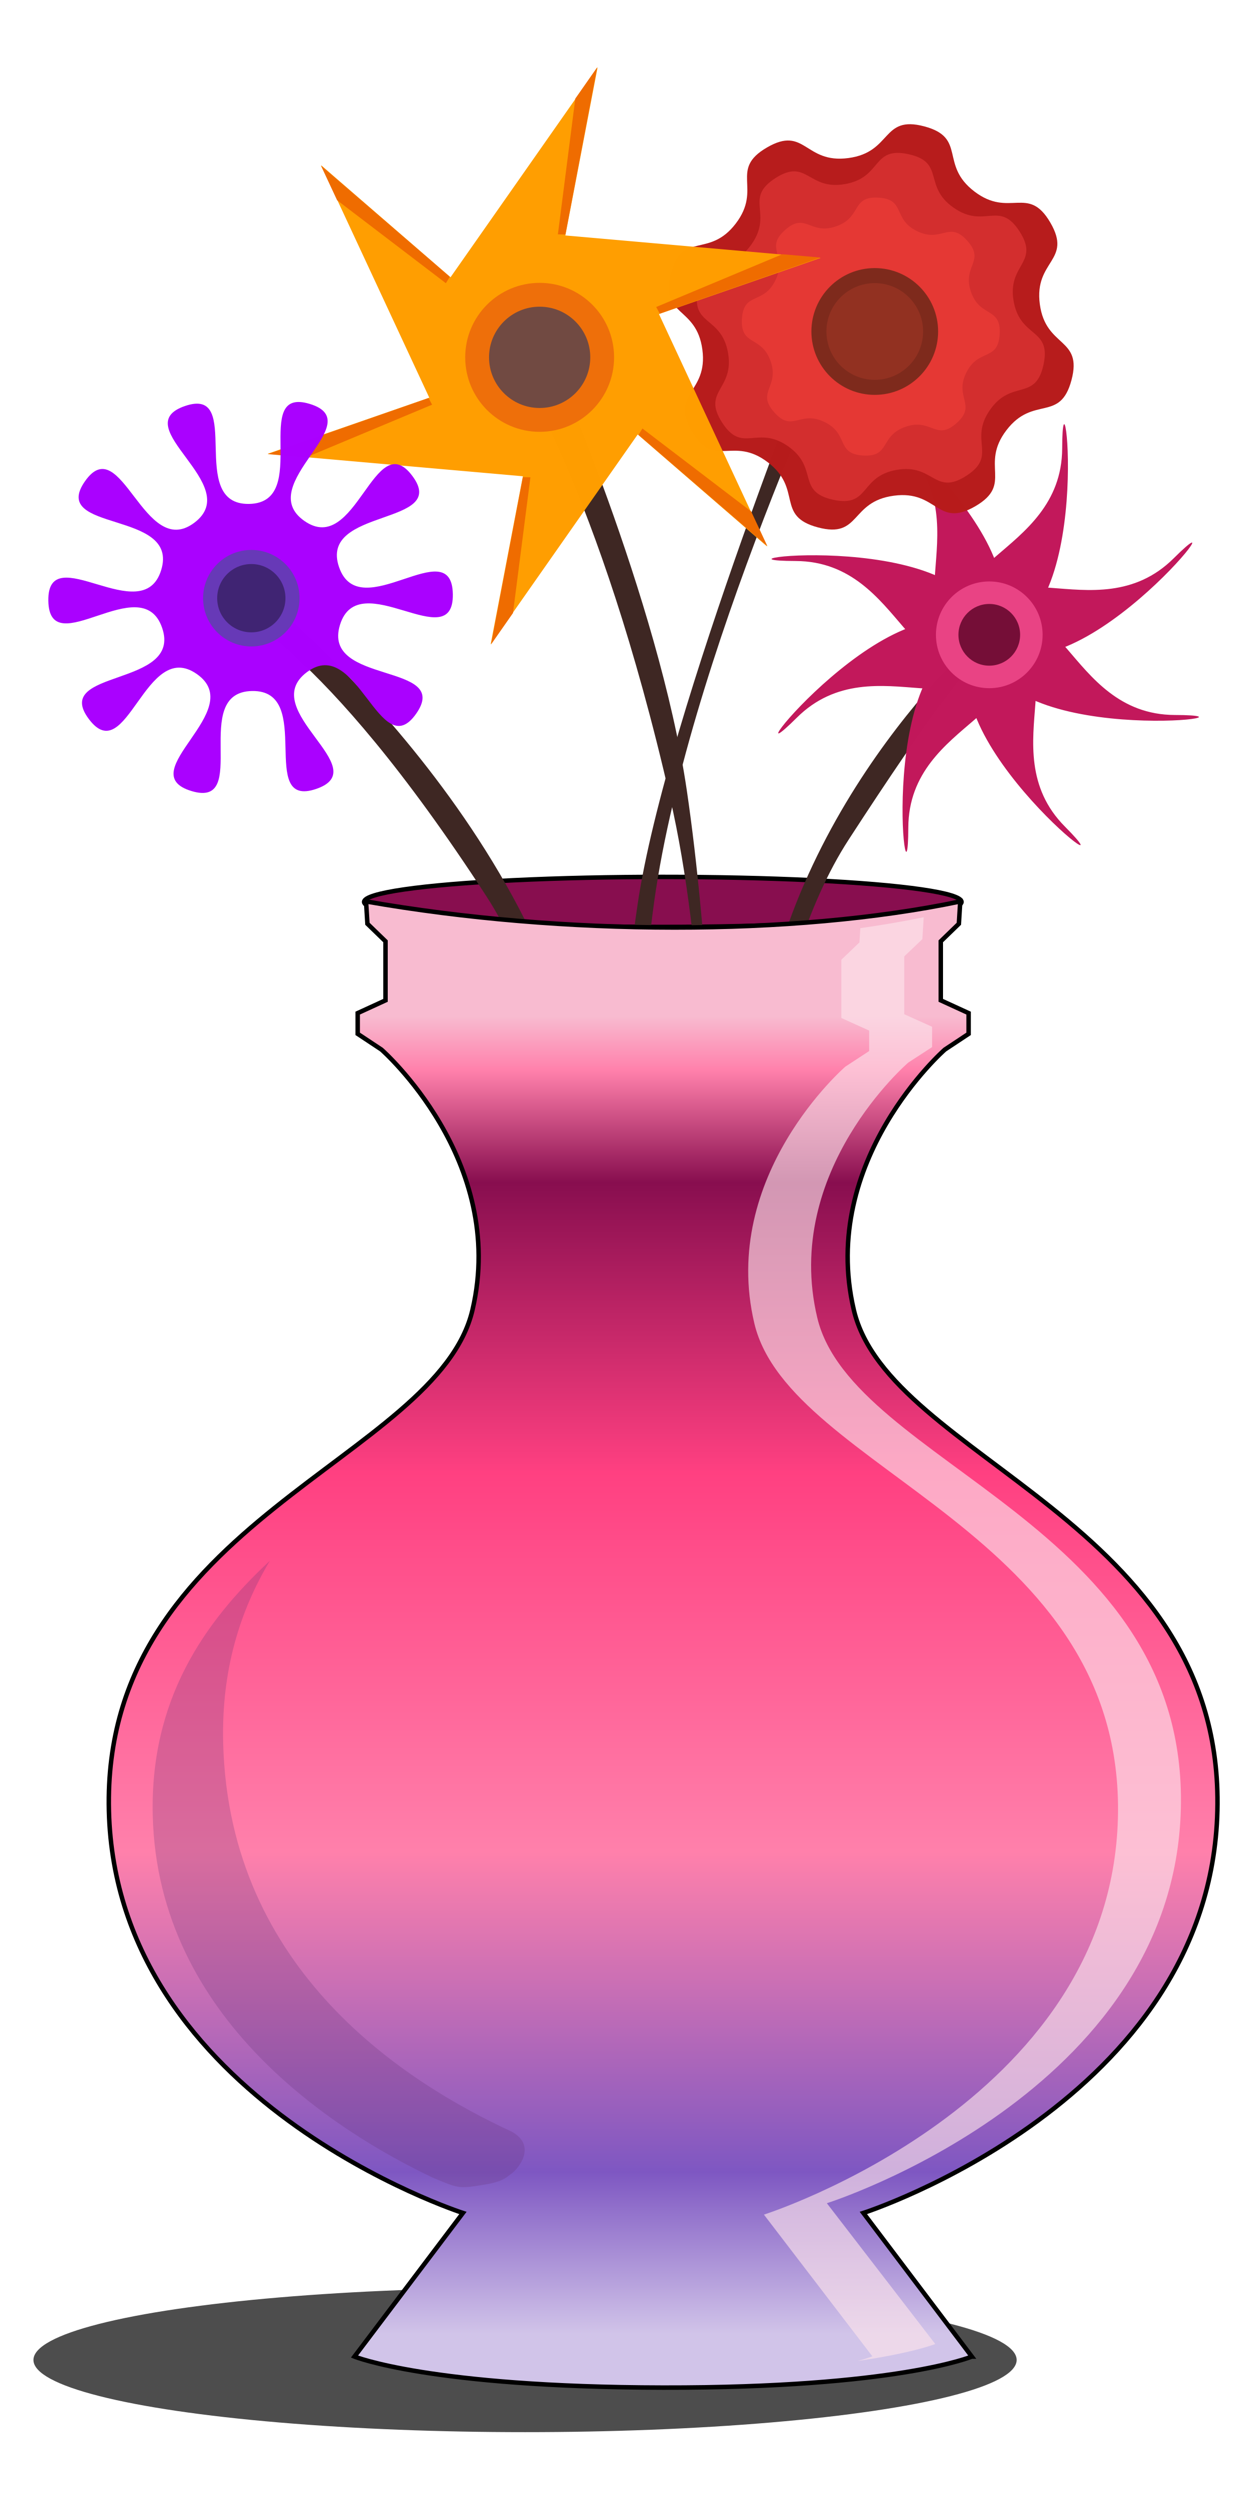
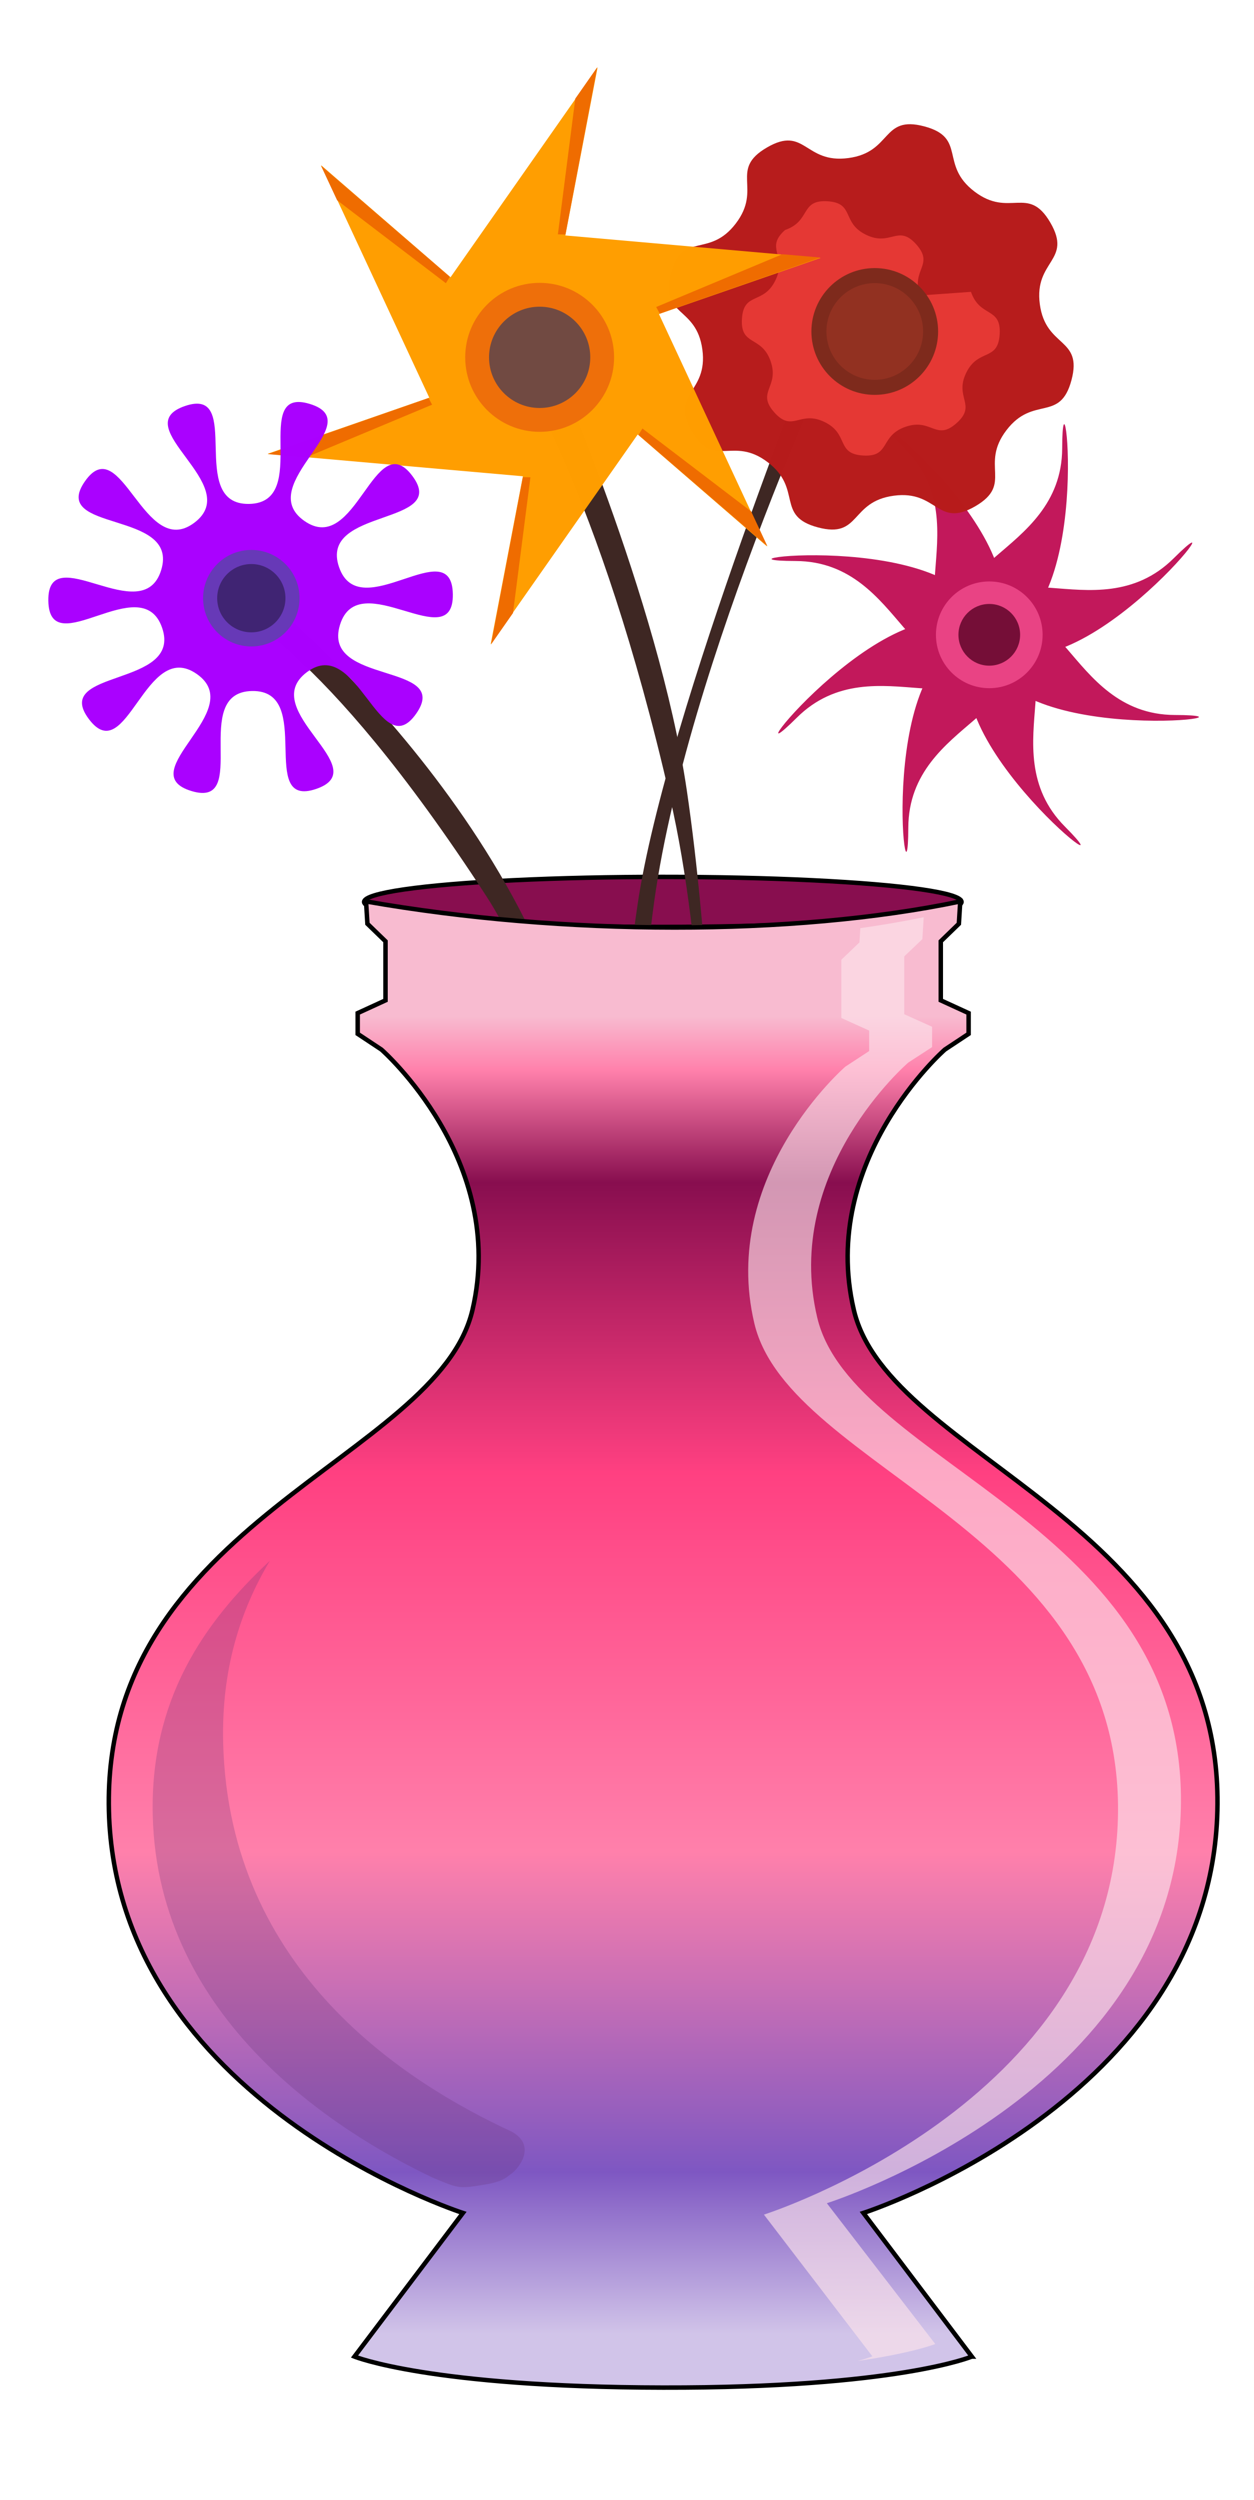
<svg xmlns="http://www.w3.org/2000/svg" width="70.298mm" height="140.06mm" version="1.1" viewBox="0 0 70.298 140.06">
  <defs>
    <linearGradient id="a" x1="102.72" x2="102.72" y1="59.82" y2="137.87" gradientUnits="userSpaceOnUse">
      <stop stop-color="#f8bbd0" offset="0" />
      <stop stop-color="#ff80ab" offset=".041" />
      <stop stop-color="#880e4f" offset=".126" />
      <stop stop-color="#ff4081" offset=".346" />
      <stop stop-color="#ff80ab" offset=".634" />
      <stop stop-color="#7e57c2" offset=".877" />
      <stop stop-color="#d1c4e9" offset="1" />
    </linearGradient>
  </defs>
  <g transform="translate(-63.373 -3.606)">
    <ellipse cx="100.53" cy="54.136" rx="16.746" ry="1.402" fill="#880e4f" stroke="#000" stroke-width=".25" />
    <path d="m96.341 109.98s3.667-41.728-5.69-56.144c-9.357-14.415-14.542-16.186-14.542-16.186l1.829-0.817s16.722 13.342 18.492 30.034c1.77 16.691 1.681 43.619 1.681 43.619z" fill="#3e2723" />
-     <path d="m105.38 104.71s-3.793-39.642 5.564-54.057c9.357-14.415 8.946-11.298 8.946-11.298l-1.024-0.639s-11.178 9.407-12.949 23.506c-2.091 16.654-2.307 42.993-2.307 42.993z" fill="#3e2723" />
    <path d="m98.492 96.93s-0.668-25.083 1.464-42.136c1.757-14.058 11.168-33.769 11.168-33.769l-1.471 0.345s-8.943 22.105-10.535 32.895c-2.449 16.605-2.396 43.172-2.396 43.172z" fill="#3e2723" />
    <path d="m102 91.251s2.769-26.188-1.062-42.941c-3.993-17.455-8.797-24.47-8.797-24.47l2.097-0.37s6.045 13.62 7.636 24.41c2.449 16.605 1.897 43.878 1.897 43.878z" fill="#3e2723" />
    <g transform="matrix(.899 0 0 .899 3.786 12.854)">
      <path d="m127.62 29.71c-4.769 4.839 9.859 16.333 5.068 11.516-4.862-4.887 1.687-11.706-5.207-11.656-6.794 0.049-4.578 18.521-4.56 11.727 0.018-6.893 9.47-7.085 4.56-11.923-4.839-4.769-16.333 9.859-11.516 5.068 4.887-4.862 11.706 1.687 11.656-5.207-0.05-6.794-18.521-4.578-11.727-4.56 6.893 0.018 7.085 9.47 11.923 4.56 4.769-4.839-9.859-16.333-5.068-11.516 4.862 4.887-1.687 11.706 5.207 11.656 6.794-0.049 4.578-18.521 4.56-11.727-0.018 6.893-9.47 7.085-4.56 11.923 4.839 4.769 16.333-9.859 11.516-5.068-4.887 4.862-11.706-1.687-11.656 5.207 0.05 6.794 18.521 4.578 11.727 4.56-6.893-0.018-7.085-9.47-11.923-4.56z" fill="#c2185b" fill-opacity=".995" />
      <circle cx="127.97" cy="29.274" r="3.326" fill="#e94485" fill-opacity=".996" />
      <circle cx="127.97" cy="29.274" r="1.923" fill="#750e37" fill-opacity=".996" />
    </g>
    <g transform="matrix(1.483 0 0 1.483 -56.547 -1.474)" fill-opacity=".995">
      <path d="m120.17 14.918c0.223 1.662 1.627 1.244 1.197 2.865-0.43 1.621-1.442 0.563-2.46 1.896-1.017 1.333 0.271 2.03-1.179 2.873-1.45 0.842-1.418-0.622-3.08-0.399-1.662 0.223-1.244 1.627-2.865 1.197-1.621-0.43-0.563-1.442-1.896-2.46-1.333-1.017-2.03 0.271-2.873-1.179-0.842-1.45 0.622-1.418 0.399-3.08-0.223-1.662-1.627-1.244-1.197-2.865 0.43-1.621 1.442-0.563 2.46-1.896 1.017-1.333-0.271-2.03 1.179-2.873 1.45-0.842 1.418 0.622 3.08 0.399 1.662-0.223 1.244-1.627 2.865-1.197 1.621 0.43 0.563 1.442 1.896 2.46 1.333 1.017 2.03-0.271 2.873 1.179 0.842 1.45-0.622 1.418-0.399 3.08z" fill="#b71c1c" />
-       <path transform="matrix(1.136 -.05 .05 1.136 -16.142 1.821)" d="m118.39 16.644c0.167 1.246 1.22 0.933 0.898 2.148s-1.081 0.422-1.844 1.421 0.203 1.522-0.884 2.154-1.063-0.466-2.309-0.299c-1.246 0.167-0.933 1.22-2.148 0.898-1.215-0.322-0.422-1.081-1.421-1.844-0.999-0.763-1.522 0.203-2.154-0.884s0.466-1.063 0.299-2.309c-0.167-1.246-1.22-0.933-0.898-2.148 0.322-1.215 1.081-0.422 1.844-1.421 0.763-0.999-0.203-1.522 0.884-2.154s1.063 0.466 2.309 0.299c1.246-0.167 0.933-1.22 2.148-0.898 1.215 0.322 0.422 1.081 1.421 1.844s1.522-0.203 2.154 0.884c0.631 1.087-0.466 1.063-0.299 2.309z" fill="#d32f2f" />
-       <path transform="matrix(.814 -.165 .165 .814 18.451 20.437)" d="m118.39 16.644c0.167 1.246 1.22 0.933 0.898 2.148s-1.081 0.422-1.844 1.421 0.203 1.522-0.884 2.154-1.063-0.466-2.309-0.299c-1.246 0.167-0.933 1.22-2.148 0.898-1.215-0.322-0.422-1.081-1.421-1.844-0.999-0.763-1.522 0.203-2.154-0.884s0.466-1.063 0.299-2.309c-0.167-1.246-1.22-0.933-0.898-2.148 0.322-1.215 1.081-0.422 1.844-1.421 0.763-0.999-0.203-1.522 0.884-2.154s1.063 0.466 2.309 0.299c1.246-0.167 0.933-1.22 2.148-0.898 1.215 0.322 0.422 1.081 1.421 1.844s1.522-0.203 2.154 0.884c0.631 1.087-0.466 1.063-0.299 2.309z" fill="#e53935" />
+       <path transform="matrix(.814 -.165 .165 .814 18.451 20.437)" d="m118.39 16.644c0.167 1.246 1.22 0.933 0.898 2.148s-1.081 0.422-1.844 1.421 0.203 1.522-0.884 2.154-1.063-0.466-2.309-0.299c-1.246 0.167-0.933 1.22-2.148 0.898-1.215-0.322-0.422-1.081-1.421-1.844-0.999-0.763-1.522 0.203-2.154-0.884s0.466-1.063 0.299-2.309c-0.167-1.246-1.22-0.933-0.898-2.148 0.322-1.215 1.081-0.422 1.844-1.421 0.763-0.999-0.203-1.522 0.884-2.154c1.246-0.167 0.933-1.22 2.148-0.898 1.215 0.322 0.422 1.081 1.421 1.844s1.522-0.203 2.154 0.884c0.631 1.087-0.466 1.063-0.299 2.309z" fill="#e53935" />
      <circle cx="113.93" cy="15.948" r="2.395" fill="#7e2b1d" />
      <circle cx="113.93" cy="15.948" r="1.827" fill="#933222" />
    </g>
    <g transform="matrix(1.249 0 0 1.249 -13.113 5.604)" fill-opacity=".995">
      <path d="m98.07 9.97-7.256 2.518 4.855 10.426-5.809-5.025-6.601 9.418 1.447-7.543-11.457-1.008 7.256-2.518-4.855-10.426 5.809 5.025 6.601-9.418-1.447 7.543z" fill="#ff9e00" />
      <circle cx="85.459" cy="14.429" r="3.341" fill="#ee6f0b" />
      <circle cx="85.459" cy="14.429" r="2.272" fill="#714b43" />
      <path d="m88.044 1.415-0.985 1.409-0.781 6.088 0.337 0.009zm-12.404 4.409 0.728 1.558 4.882 3.721 0.176-0.287zm20.712 3.98-5.663 2.367 0.161 0.296 7.216-2.514zm-15.88 6.452-7.216 2.514 1.713 0.149 5.663-2.367zm9.6 1.365-0.176 0.287 5.785 4.992-0.728-1.558zm-5.028 2.19-0.337-9e-3 -1.43 7.506 0.985-1.409z" fill="#ef6c00" />
    </g>
    <g transform="matrix(1.245 0 0 1.245 -17.497 -6.508)" fill-opacity=".995">
      <path d="m80.264 36.244c-0.834 2.719 5.064 1.668 3.431 3.996s-2.652-3.576-4.925-1.866c-2.273 1.71 3.116 4.326 0.426 5.25-2.69 0.923-0.044-4.452-2.888-4.405-2.844 0.047-0.022 5.332-2.741 4.498-2.719-0.834 2.581-3.627 0.253-5.261-2.328-1.633-3.151 4.301-4.861 2.028-1.71-2.273 4.22-1.417 3.297-4.107s-5.077 1.627-5.124-1.217c-0.047-2.844 4.247 1.334 5.082-1.385 0.834-2.719-5.064-1.668-3.431-3.996 1.633-2.328 2.652 3.576 4.925 1.866 2.273-1.71-3.116-4.326-0.426-5.25 2.69-0.923 0.044 4.452 2.888 4.405 2.844-0.047 0.022-5.332 2.741-4.498 2.719 0.834-2.581 3.627-0.253 5.261s3.151-4.301 4.861-2.028c1.71 2.273-4.22 1.417-3.297 4.107 0.923 2.69 5.077-1.627 5.124 1.217 0.047 2.844-4.247-1.334-5.082 1.385z" fill="#a0f" />
      <circle cx="76.272" cy="35.042" r="2.172" fill="#673ab7" />
      <circle cx="76.272" cy="35.042" r="1.537" fill="#412573" />
    </g>
    <g transform="matrix(.946 0 0 .946 5.297 3.959)">
-       <ellipse cx="92.505" cy="139.39" rx="29.132" ry="4.276" fill="#4d4d4d" />
      <path d="m118.98 139.19-6.426-8.505s20.551-6.615 20.978-23.812c0.427-17.198-19.466-20.789-21.545-29.671-2.079-8.882 5.395-15.416 5.395-15.416l1.408-0.932v-1.228l-1.649-0.756v-3.496l1.072-1.039 0.082-1.323c-9.911 2.071-23.547 2.046-35.213 0l0.082 1.323 1.072 1.039v3.496l-1.649 0.756v1.228l1.408 0.932s7.474 6.533 5.395 15.416c-2.079 8.882-21.972 12.473-21.545 29.671 0.427 17.198 20.978 23.812 20.978 23.812l-6.426 8.505s4.435 1.813 18.295 1.837c13.86 0.024 18.285-1.837 18.285-1.837z" fill="url(#a)" stroke="#000" stroke-width=".265px" />
      <path d="m116.13 53.948c-1.201 0.246-2.457 0.461-3.757 0.647l-0.053 0.844-1.072 1.026v3.45l1.649 0.746v1.212l-1.408 0.92s-7.474 6.447-5.395 15.212c2.079 8.765 21.971 12.309 21.544 29.28-0.427 16.971-20.977 23.498-20.977 23.498l6.425 8.392s-0.275 0.112-0.878 0.278c3.315-0.483 4.606-1.007 4.606-1.007l-6.425-8.338s20.55-6.486 20.978-23.348c0.427-16.862-19.466-20.383-21.545-29.092-2.079-8.709 5.396-15.115 5.396-15.115l1.408-0.914v-1.204l-1.649-0.741v-3.428l1.072-1.019z" fill="#fce4ec" fill-opacity=".641" />
      <path d="m77.387 92.056c-3.93 3.654-7.115 8.258-6.944 15.111 0.3 12.06 10.883 18.712 16.603 21.433 1.508 0.627 1.53 0.646 2.836 0.443s1.409-0.391 1.831-0.698 1.497-1.649 0.003-2.475c-6.168-2.853-16.763-9.442-17.1-23.027-0.107-4.317 0.997-7.824 2.771-10.787z" fill="#653476" fill-opacity=".247" />
    </g>
  </g>
</svg>